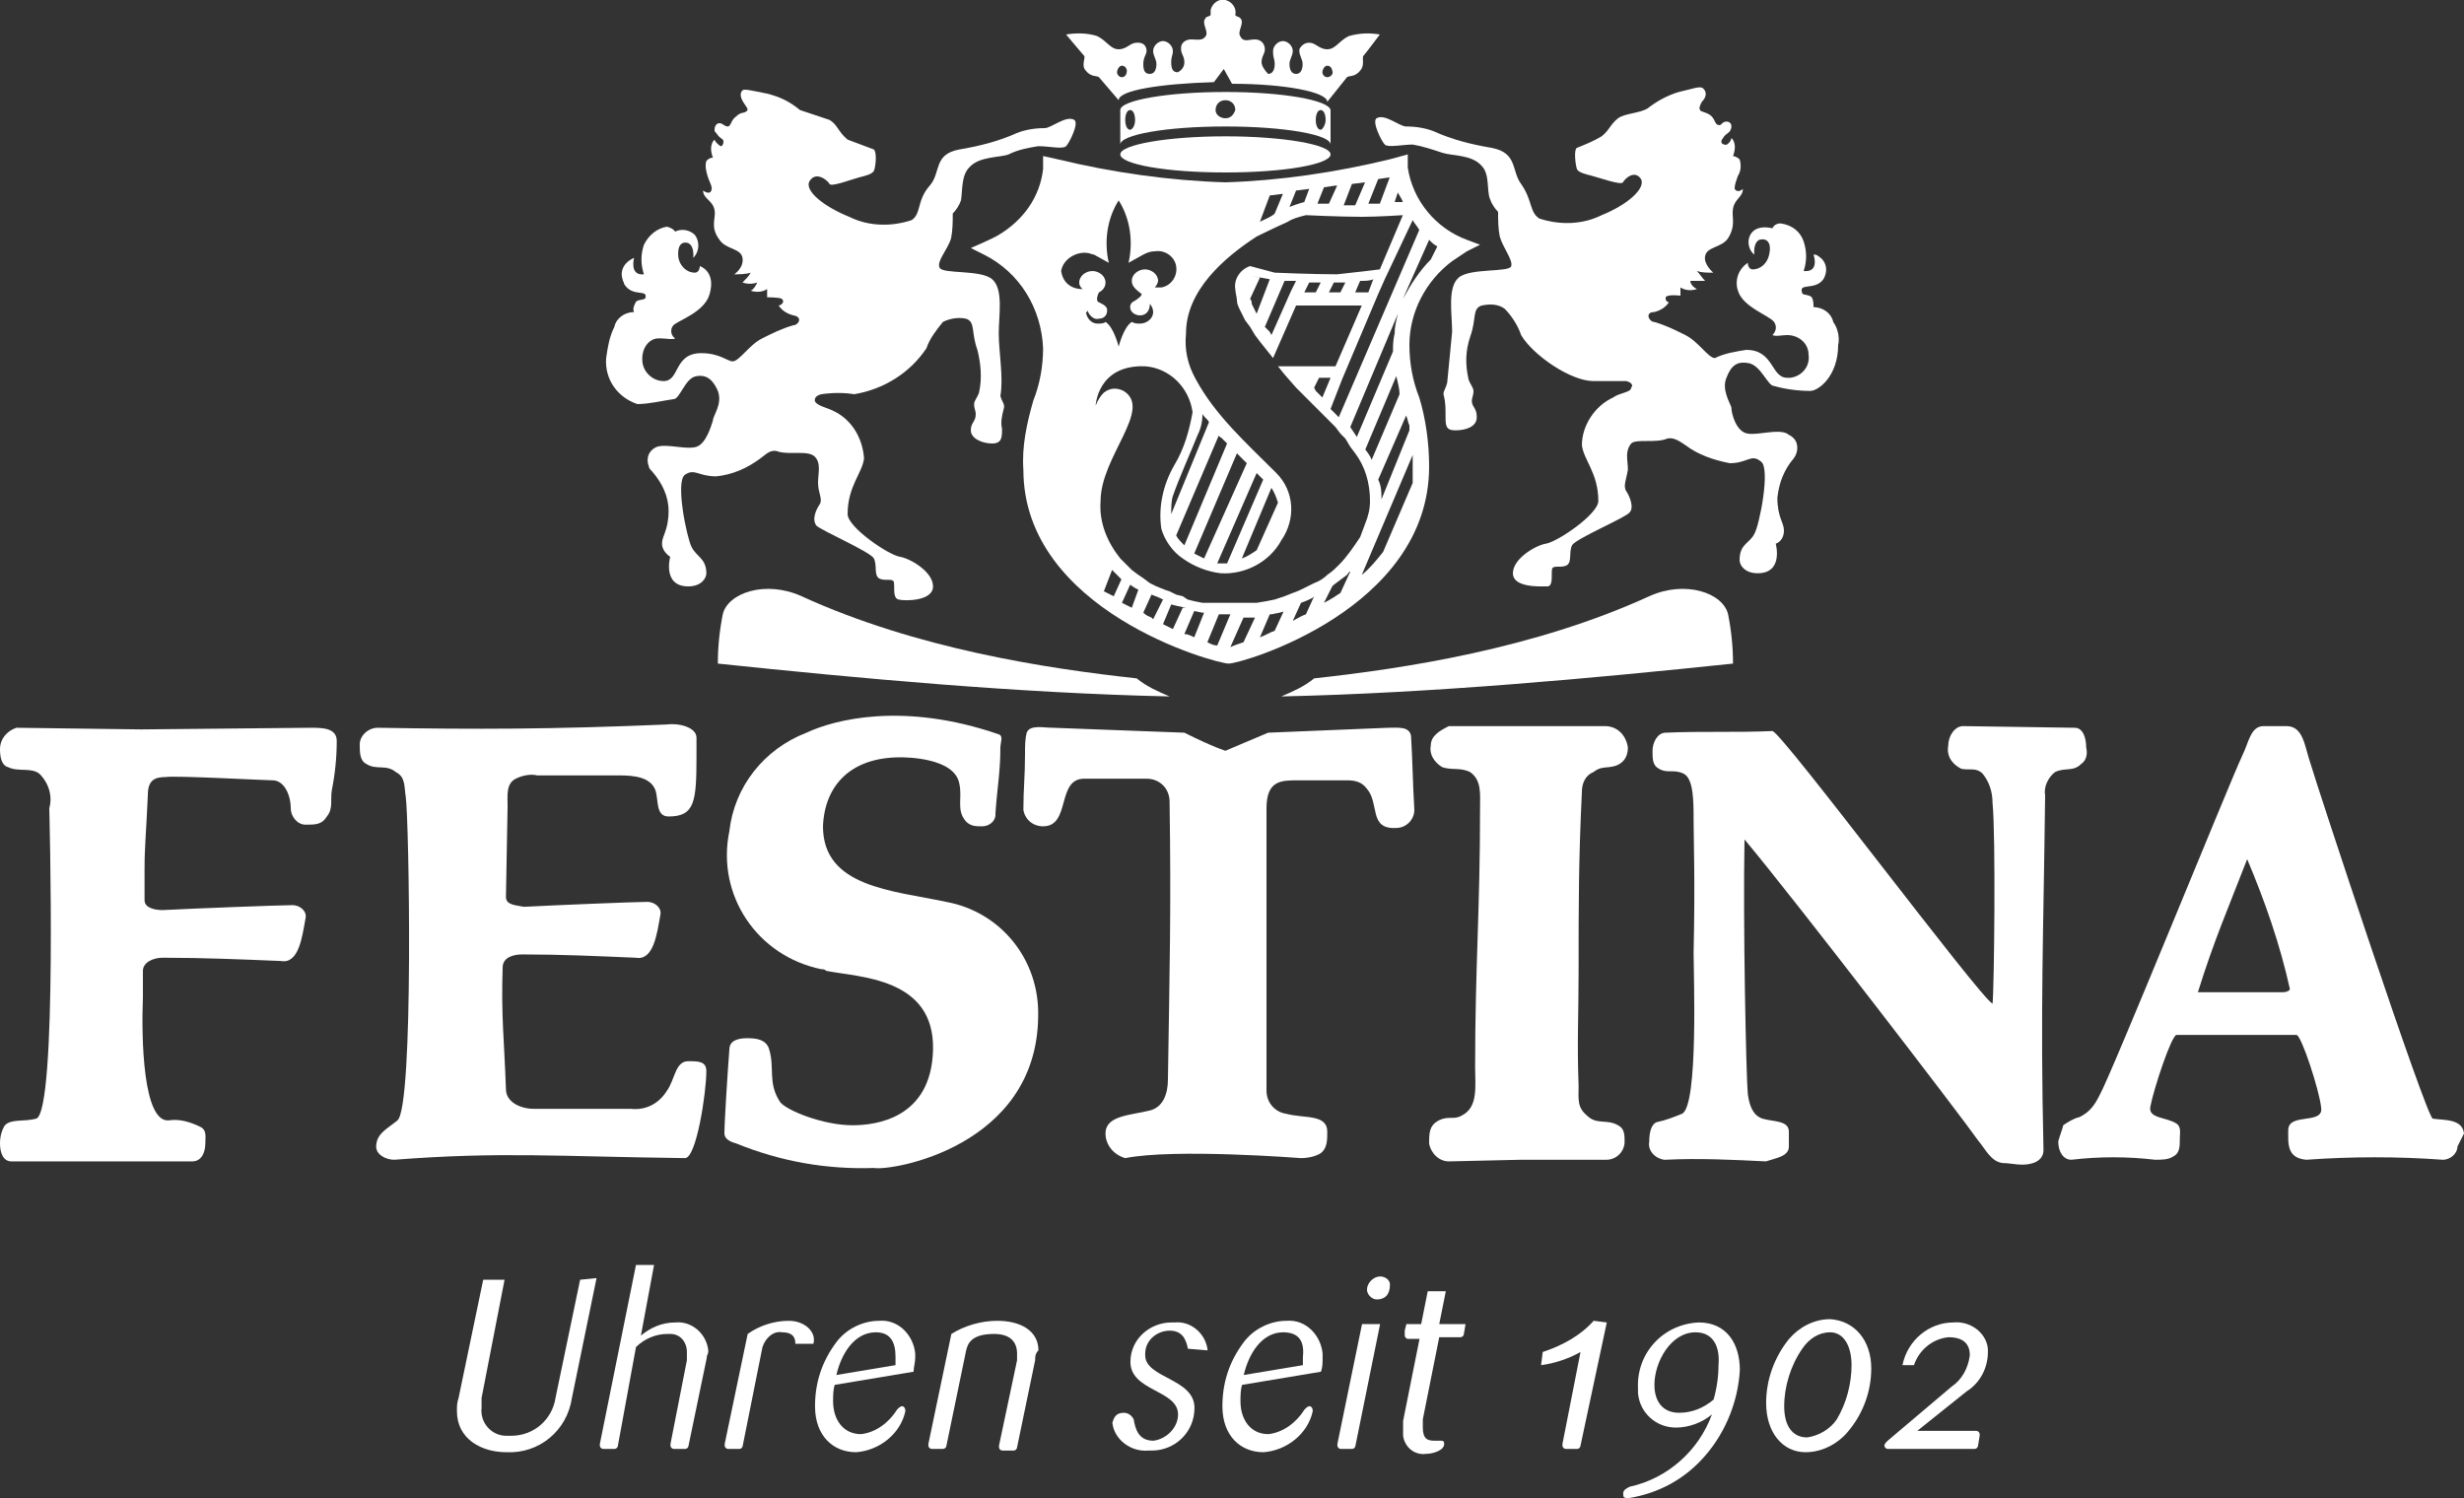
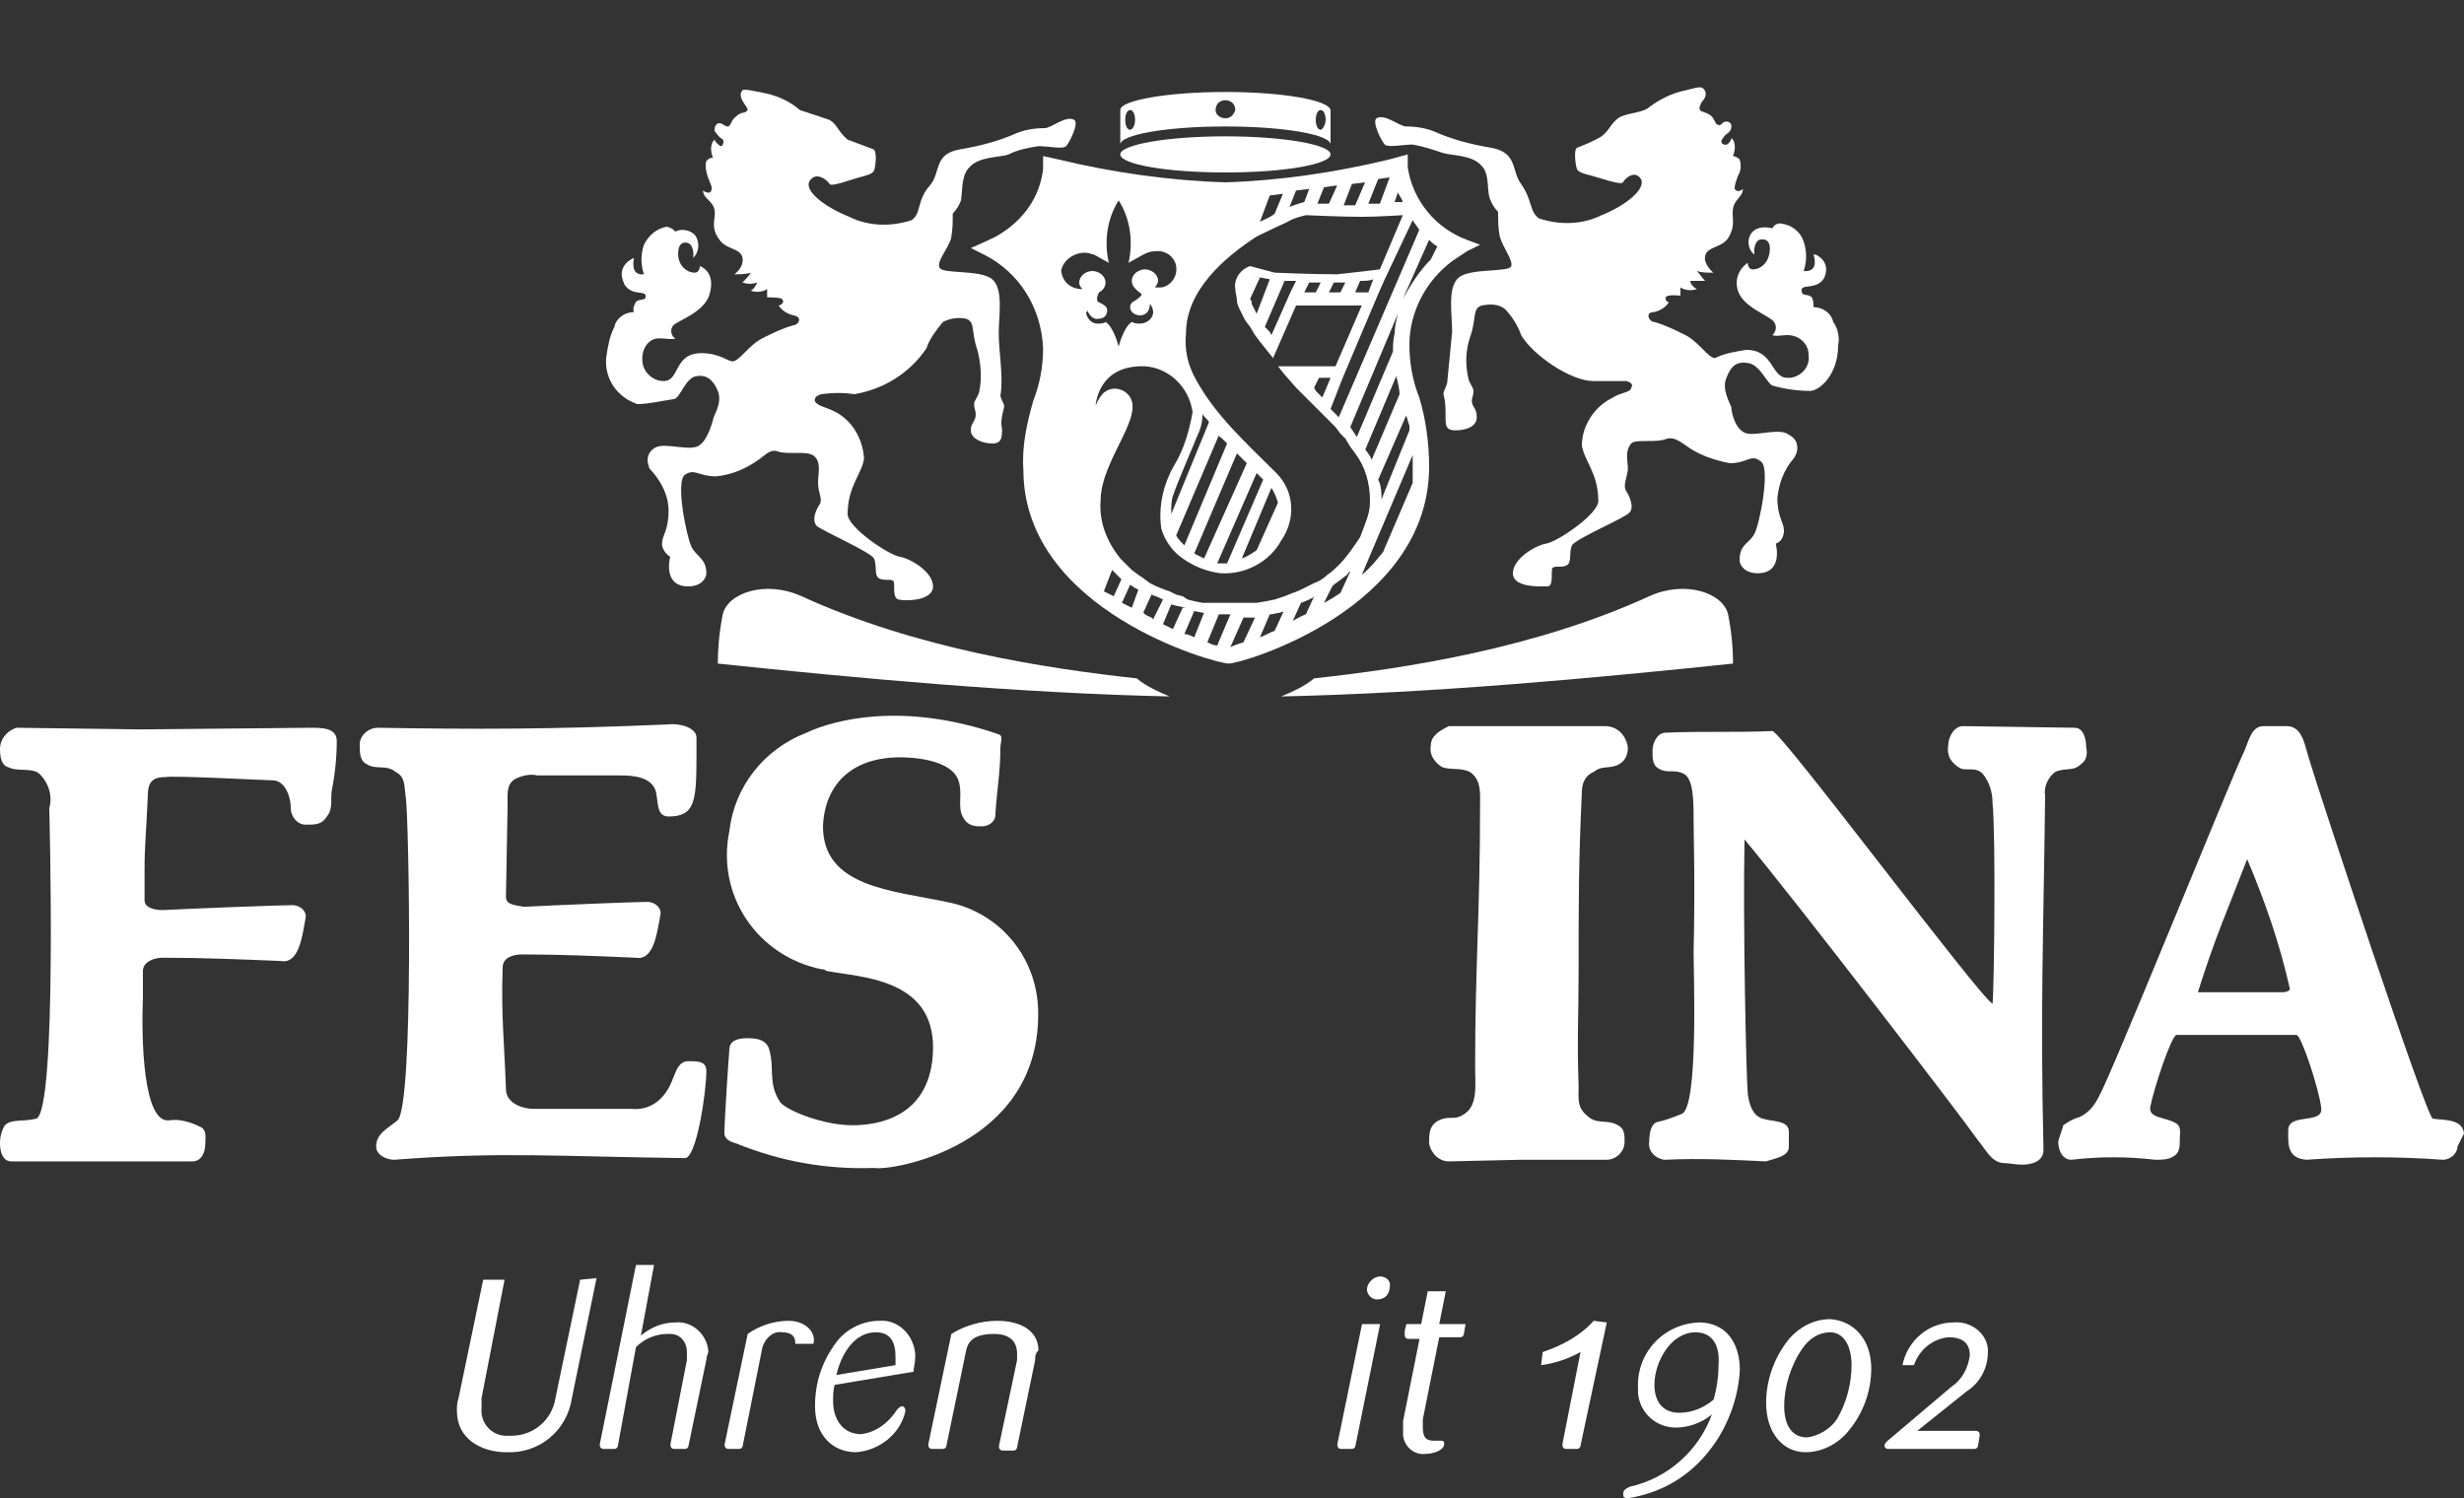
<svg xmlns="http://www.w3.org/2000/svg" version="1.1" id="Ebene_1" x="0px" y="0px" viewBox="0 0 150 91.2" style="enable-background:new 0 0 150 91.2;" xml:space="preserve">
  <rect x="0" y="0" width="150" height="91.2" fill="#333333" stroke="none" />
  <style type="text/css">
	.st0{fill:#FFFFFF;}
</style>
  <g id="Logo_4c_copia_2" transform="translate(-101.081 -116.167)">
    <g id="Gruppe_28" transform="translate(101.081 116.167)">
-       <path id="Pfad_17" class="st0" d="M80.8,4.7c-0.2,0-0.3-0.2-0.3-0.3S80.6,4,80.8,4c0.2,0,0.3,0.2,0.3,0.3c0,0,0,0,0,0    C81.2,4.5,81,4.7,80.8,4.7C80.8,4.7,80.8,4.7,80.8,4.7 M68.3,4.7c-0.2,0-0.3-0.2-0.3-0.3S68.1,4,68.3,4c0.2,0,0.3,0.2,0.3,0.3    c0,0,0,0,0,0C68.6,4.5,68.5,4.7,68.3,4.7 M83,3.4C83.1,3.3,84,2.1,84,2.1C83.4,2,82.8,2,82.1,2.2c-0.6,0.3-0.8,0.8-1.3,0.8    c-0.5,0-0.7-0.4-1.1-0.4c-0.3,0-0.5,0.2-0.6,0.4c0,0,0,0,0,0.1c0,0.3,0.2,0.5,0.2,0.8c0,0.3-0.1,0.6-0.4,0.6    c-0.3,0-0.4-0.3-0.4-0.6c0-0.3,0.2-0.5,0.2-0.8c0-0.3-0.3-0.6-0.6-0.6c-0.3,0-0.6,0.3-0.6,0.6c0,0,0,0,0,0.1    c0,0.3,0.1,0.4,0.1,0.7s-0.1,0.6-0.4,0.6C77,4.3,76.8,4,76.8,3.8C76.8,3.4,77,3.3,77,3s-0.2-0.6-0.6-0.6s-0.7,0.2-0.9-0.2    c-0.2-0.3,0.3-0.8,0-1.1c-0.1-0.1-0.3-0.1-0.3-0.2C75.3,0.5,75,0.1,74.6,0c-0.4-0.1-0.8,0.2-0.9,0.6c0,0.1,0,0.2,0,0.3    c0,0.1-0.3,0.1-0.3,0.2c-0.3,0.3,0.2,0.8,0,1.1c-0.2,0.3-0.5,0.2-0.9,0.2c-0.3,0-0.6,0.2-0.6,0.5c0,0,0,0,0,0.1    c0,0.3,0.2,0.4,0.2,0.8c0,0.3-0.2,0.5-0.4,0.6c-0.3,0-0.4-0.2-0.4-0.6s0.1-0.4,0.1-0.7c0-0.3-0.3-0.6-0.6-0.6    c-0.3,0-0.6,0.3-0.6,0.6c0,0.3,0.2,0.5,0.2,0.8c0,0.3-0.1,0.6-0.4,0.6c-0.3,0-0.4-0.2-0.4-0.6s0.2-0.6,0.2-0.8    c0-0.3-0.2-0.5-0.5-0.5c0,0-0.1,0-0.1,0c-0.4,0-0.6,0.4-1.1,0.4c-0.5,0-0.7-0.5-1.3-0.8C66.2,2,65.5,2,64.9,2.1c0,0,1,1.2,1.1,1.3    S65.8,4,66.1,4.3c0.3,0.4,0.7,0.3,0.8,0.4l1.2,1.4c0-0.6,2.5-1,5.8-1.1l0.6-0.8L75,5.1c3.2,0,5.8,0.5,5.8,1.1L82,4.7    c0.1-0.1,0.5,0,0.8-0.4C83.1,4,82.9,3.5,83,3.4" />
      <path id="Pfad_18" class="st0" d="M80.4,7.9c-0.2,0-0.3-0.3-0.3-0.6s0.1-0.6,0.3-0.6s0.3,0.3,0.3,0.6S80.5,7.9,80.4,7.9 M74.6,7.2    C74.3,7.2,74,7,74,6.7s0.2-0.6,0.6-0.6c0.3,0,0.6,0.2,0.6,0.6C75.1,7,74.9,7.2,74.6,7.2 M68.8,7.9c-0.2,0-0.3-0.3-0.3-0.6    s0.1-0.6,0.3-0.6c0.2,0,0.3,0.3,0.3,0.6C69.1,7.7,68.9,7.9,68.8,7.9 M74.6,5.6c-3.5,0-6.4,0.5-6.4,1.1v2.1c0-0.6,2.8-1.1,6.4-1.1    s6.4,0.5,6.4,1.1V6.7C80.9,6.1,78.1,5.6,74.6,5.6" />
      <path id="Pfad_19" class="st0" d="M74.6,8.3c-3.5,0-6.4,0.5-6.4,1.1s2.8,1.1,6.4,1.1s6.4-0.5,6.4-1.1S78.1,8.3,74.6,8.3" />
      <path id="Pfad_20" class="st0" d="M87.1,15.8c-0.7,0.7-1.2,1.5-1.7,2.4l1.6-3.6c0.2,0.2,0.3,0.3,0.5,0.4L87.1,15.8z M85.8,25.9    l0,0.3l-1.7,4.2l0,0c0-0.4,0-0.8-0.2-1.2l1.7-3.9C85.7,25.5,85.7,25.7,85.8,25.9 M86,29.4l-1.8,4.2c-0.4,0.5-0.8,1-1.3,1.4    l3.1-7.3C86,28.2,86,28.8,86,29.4 M80.8,24.5l-0.4-0.4l-0.3-0.3L80,23.6l0.3-0.6H81l-0.5,1.2L80.8,24.5z M77,19.9l1.2-2.8    c0.2,0,0.5,0,0.7,0h0l-0.3,0.6l-1.2,2.7l-0.1-0.2L77,19.9l-0.3-0.5L77,19.9z M76.5,19.1c-0.1-0.2-0.2-0.4-0.3-0.6    c0-0.1,0-0.2-0.1-0.3l0.6-1.3l-0.5-0.1l1.1,0.2L76.5,19.1L76.5,19.1 M80.4,17.2l-0.3,0.6h-0.7l0.3-0.6H80.4 M81.2,17.2h0.2    c0.2,0,0.3,0,0.5,0l0,0l-0.3,0.6h-0.7L81.2,17.2L81.2,17.2z M71.3,31.3c0-0.4,0-0.8,0.1-1.1c0.3-0.9,1.1-2.7,1.5-3.7    c0.2-0.4,0.3-0.8,0.3-1.3c0.1,0.2,0.3,0.3,0.4,0.5L71.3,31.3z M72.1,33.2L72.1,33.2c-0.2-0.2-0.4-0.4-0.5-0.6l2.6-6.1    c0,0.1,0.1,0.1,0.2,0.2c0.1,0.1,0.2,0.2,0.3,0.3L72.1,33.2z M77.4,29.7L77.4,29.7c0.2,0.3,0.3,0.6,0.4,0.9l0,0l0,0l-1.3,2.9    c-0.3,0.2-0.6,0.4-0.9,0.5L77.4,29.7L77.4,29.7 M75.3,27.6l0.8,0.8c0.1,0.1,0.2,0.2,0.3,0.3l0,0l0.5,0.5l-2.2,5.1h-0.3    c-0.1,0-0.2,0-0.3,0l2.4-5.5c-0.1-0.1-0.2-0.2-0.3-0.3l-0.3-0.3L73.3,34c0,0,0,0,0,0c0,0,0,0,0,0h0c-0.2-0.1-0.4-0.2-0.6-0.3    L75.3,27.6L75.3,27.6 M81.5,34.4c-0.2,0.2-0.4,0.4-0.7,0.6c-0.2,0.2-0.5,0.4-0.8,0.5l-0.6,0.3c-0.2,0.1-0.4,0.2-0.7,0.3l-0.5,0.2    l-0.6,0.2l-0.5,0.1l-0.6,0.1l-0.4,0l-0.6,0h-1.4l-0.5,0l-0.4,0l-0.5-0.1l-0.4-0.1L72,36.3l-0.4-0.1L71.2,36l-0.3-0.1l-0.5-0.2    L70,35.5l-0.4-0.3L69.3,35l-0.4-0.3l-0.3-0.3l-0.4-0.4c-0.8-1-1.3-2.2-1.2-3.5c0-2.7,3.2-5.6,1.4-6.7c-0.4-0.2-0.8-0.2-1.2,0.1    c-0.2,0.2-0.4,0.5-0.5,0.8c0,0,0.1-2.5,3-2.4c1.5,0.1,2.7,1.3,2.9,2.8c-0.2,1.1-0.5,2.2-1.1,3.2c-0.7,1.2-1,2.6-0.8,3.9    c0.2,0.7,0.7,1.4,1.3,1.8c0.7,0.5,1.5,0.8,2.3,0.9c1.5,0.1,3-0.7,3.7-2c0.9-1.3,0.8-3-0.3-4.1c-1.9-1.9-3.7-3.5-4.9-5.7    c-0.5-0.9-0.7-1.8-0.6-2.8c0-2.6,2.3-4.6,4.3-5.9c0,0,0.8-0.4,1.9-0.9c0.3-0.2,0.7-0.3,1.1-0.4c0,0,2.1,0.1,3.4,0.1    c1,0,2.5-0.1,2.5-0.1L84,16.4c0,0-1.6,0.2-2.6,0.3c-1.5,0-3.8-0.1-3.8-0.1l-1.5-0.4c-0.6,0.2-1,0.8-0.9,1.4c0,0.2,0.1,0.5,0.1,0.7    c0,0.2,0.1,0.4,0.2,0.6l0.3,0.6l0.3,0.4l0.3,0.5l0.3,0.4l0.8,1l1.4-3.2h4l-1.6,3.7h-3.5l0.4,0.5l0.7,0.8l0.3,0.3l0.4,0.4l0.3,0.3    l0.4,0.4l0.3,0.3l0.4,0.4l0.3,0.3l0.3,0.4l0.3,0.3l0.3,0.5l0.3,0.4c0.6,0.8,0.9,1.8,0.9,2.9c0,0.5-0.1,0.9-0.3,1.4    c-0.1,0.3-0.2,0.5-0.3,0.8C82.4,33.3,82,33.9,81.5,34.4 M81.6,36.1c-0.3,0.2-0.6,0.4-1,0.6l0.5-1c0,0,0.1-0.1,0.1-0.1L82,35    c0.1-0.1,0.1-0.2,0.2-0.2L81.6,36.1z M79.5,37.4c-0.3,0.1-0.6,0.3-0.8,0.4l0.5-1.1c0.3-0.1,0.5-0.2,0.7-0.3l0.1-0.1L79.5,37.4z     M78.2,37.1l-0.6,1.3c-0.3,0.1-0.6,0.3-0.9,0.4l0.6-1.4h0.1l0.5-0.1l0.7-0.2L78.2,37.1z M75.7,39.1c-0.3,0.1-0.6,0.2-0.8,0.3    l0.8-1.8l0.6,0h0.1L75.7,39.1z M74.1,39.3c-0.2,0-0.4-0.1-0.6-0.2l0.7-1.7h0.7L74.1,39.3z M72.7,38.8c-0.2-0.1-0.4-0.2-0.6-0.2    l0.6-1.4l0.5,0.1h0.1L72.7,38.8z M71.4,38.3L70.8,38l0.5-1.2l-0.5-0.2l0.5,0.2l0.4,0.1l0.5,0.1L72,37L71.4,38.3z M70.2,37.7    l-0.1-0.1c-0.2-0.1-0.3-0.1-0.5-0.3l0.5-1.1l0.5,0.2l0.2,0.1L70.2,37.7z M68.9,37l-0.6-0.3l0.5-1.1l0.3,0.2l0.2,0.1L68.9,37z     M68.3,35.2l-0.5,1.1L67.2,36l0.5-1.3l-0.1-0.1l0.4,0.4l0.3,0.3L68.3,35.2z M66.2,18.9c0.1,0.3,0.4,0.6,0.7,0.5    c0.3,0,0.5-0.2,0.5-0.5c0-0.2-0.1-0.3-0.5-0.5c-0.1,0-0.2-0.2,0-0.6c0.2-0.1,0.4-0.3,0.4-0.6c0-0.4-0.4-0.7-0.8-0.7    c-0.4,0-0.8,0.3-0.8,0.7c0,0.2,0.1,0.3,0.2,0.4c-0.7,0-1.2-0.4-1.3-1.1c0.1-0.7,0.9-1.2,1.6-1.1c0.1,0,0.3,0.1,0.4,0.1l0.9,0.5    c-0.3-1.3-0.1-2.7,0.6-3.8c0.7,1.1,0.9,2.5,0.6,3.8l0.9-0.5c0.2-0.1,0.4-0.2,0.7-0.2c0.6-0.1,1.2,0.3,1.3,0.9    c0.1,0.6-0.3,1.2-0.9,1.3c-0.1,0-0.2,0-0.4,0c0.1-0.1,0.2-0.3,0.2-0.4c0-0.4-0.4-0.7-0.8-0.7c-0.4,0-0.8,0.3-0.8,0.7c0,0,0,0,0,0    c0,0.3,0.2,0.5,0.6,0.8c0,0.1-0.1,0.2-0.4,0.4c-0.2,0.1-0.3,0.2-0.3,0.4c0,0.3,0.3,0.5,0.6,0.5c0,0,0,0,0,0c0.3,0,0.6-0.2,0.6-0.7    c0.1,0.1,0.2,0.3,0.2,0.5c0,0.4-0.4,0.7-0.8,0.7c-0.2,0-0.3,0-0.5-0.1c-0.5,0.3-0.8,1.5-0.8,1.5s-0.3-1.2-0.8-1.5    c-0.1,0.1-0.3,0.1-0.5,0.1c-0.4,0-0.7-0.4-0.7-0.8C66.1,19.1,66.2,19,66.2,18.9 M76.7,13.5l0.6-1.6l0.8-0.1L77.6,13    C77.4,13.2,77.1,13.3,76.7,13.5L76.7,13.5 M78.9,11.6l0.8-0.1l-0.3,0.8l0,0c0,0-0.4,0.1-0.9,0.3l0,0L78.9,11.6z M80.6,11.4    l0.7-0.1h0.1l-0.5,1.1l0,0l-0.7,0l0,0L80.6,11.4z M82.3,11.2l0.8-0.1l-0.6,1.4h-0.7L82.3,11.2z M83.9,10.9l0.7-0.1L84,12.4l0,0    l-0.7,0h0L83.9,10.9z M85.1,11.7c0,0.1,0.2,0.3,0.3,0.6h-0.5L85.1,11.7z M82.8,17.1c0.3,0,0.6,0,0.8-0.1l-0.3,0.8h-0.8L82.8,17.1    L82.8,17.1 M84.8,21.4l-2.2,5.2l-0.2-0.3L82.2,26l2.9-6.9c-0.1,0.4-0.2,0.8-0.2,1.2C84.8,20.7,84.8,21.1,84.8,21.4 M83.5,28    c-0.1-0.3-0.3-0.5-0.5-0.8c0,0,0,0.1,0.1,0.2l1.9-4.5c0.1,0.4,0.2,0.8,0.2,1.1L83.5,28L83.5,28z M86,13.4L86,13.4    c0.1,0.2,0.3,0.4,0.4,0.6l-4.9,11.4l0.2,0.2l-0.3-0.3l-0.4-0.4l0,0l0.7-1.8l0,0l2.2-5.2l0.4-0.9l0,0L86,13.4z M89.3,14.6    c-1.9-0.7-3.3-2.4-3.6-4.4l0-0.8l-1.1,0.3c-3.3,0.8-6.7,1.3-10,1.4c-3.4-0.1-6.9-0.6-10.2-1.4l-0.9-0.2l0,0.8    c-0.2,1.7-1.2,3.1-2.7,4c-0.3,0.2-1.7,0.8-1.7,0.8l0.8,0.4c2.2,1.1,3.5,3.3,3.6,5.7c0,1.1-0.2,2.2-0.6,3.2    c-0.4,1.4-0.7,2.8-0.6,4.2c0,8.6,11.7,11.8,12.5,11.8S87,37.1,87,28.4c0-1.4-0.2-2.9-0.6-4.2c-0.4-1-0.6-2.1-0.6-3.2    c0-2,1-3.9,2.6-5.1c0.3-0.2,0.6-0.4,0.9-0.6l0.8-0.4L89.3,14.6z" />
      <path id="Pfad_21" class="st0" d="M111.6,19.6c-0.1-0.5-0.6-0.9-1.2-0.9c0-0.2,0-0.4-0.1-0.6c-0.2-0.2-0.6-0.1-0.6-0.3    c-0.2-0.6,0.8-0.1,1.3-0.8c0.3-0.5,0.2-1.1-0.3-1.4c-0.1-0.1-0.2-0.1-0.3-0.1c0,0,0.4,1.1-0.6,1c0.2-0.6,0.2-1.2,0-1.8    c-0.2-0.6-0.7-1-1.4-1.1c-0.4,0-0.5,0.3-0.5,0.3c-0.4-0.1-0.9-0.1-1.2,0.2c-0.4,0.4-0.3,1.1,0.1,1.4c0,0-0.1-0.7,0.3-0.9    c0.3-0.1,0.8,0,0.6,0.9c-0.1,0.5-0.5,0.9-1,0.9c-0.2,0-0.3-0.2-0.3-0.4c-0.6,0.4-0.8,1.1-0.6,1.7c0.3,1,1.9,1.5,2.2,1.9    c0.2,0.3,0.1,0.6-0.1,0.8c0.2,0.1,0.6,0,0.9,0c0.7,0,1.3,0.5,1.3,1.2c0.1,0.7-0.4,1.3-1.1,1.4c-0.1,0-0.1,0-0.2,0    c-1,0-0.8-1.7-2.5-1.7c-0.6,0.1-1.3,0.2-1.9,0.5c-0.4,0-1-1-1.8-1.4c-0.6-0.3-1.2-0.6-1.9-0.8c-0.3,0-0.6-0.6,0-0.6    c0.4-0.1,0.7-0.3,0.9-0.6c-0.1,0-0.2-0.1-0.2-0.2c0,0,0-0.1,0-0.1c0.1-0.2,0.9-0.1,0.9-0.1c0-0.2,0-0.3,0-0.5    c0.3,0.2,0.7,0.2,1,0.1c-0.2-0.1-0.4-0.3-0.4-0.5c0.3,0,0.6,0,0.9,0c-0.2-0.2-0.3-0.4-0.5-0.6c0.3,0.1,0.6,0.1,1,0.1    c0,0-0.6-0.5-0.5-1c0.1-0.6,1-0.5,1.4-1.1c0.5-0.8,0.2-1.3,0.3-1.8c0.1-0.6,0.6-0.7,0.6-1.2c0,0-0.3,0.3-0.5,0    c0-0.3,0.1-0.5,0.2-0.8c0.2-0.3,0.2-0.7,0.1-1c-0.1-0.1-0.3-0.2-0.4-0.2c0.3-0.8-0.1-1.1-0.1-1.1c0,0.2-0.3,0.5-0.4,0.4    c-0.2,0-0.3-0.2-0.1-0.4c0.1-0.2,0.2-0.2,0.4-0.4c0.2-0.3,0.1-0.6-0.2-0.6c-0.3,0-0.3,0.3-0.5,0.2c-0.2,0-0.2-0.4-0.5-0.6    c-0.3-0.2-0.6-0.2-0.6-0.3c-0.1-0.1,0-0.3,0.1-0.5c0.3-0.3,0.3-0.6,0.1-0.8s-0.6,0-1.5,0.2c-0.7,0.2-1.4,0.6-1.9,1    c-0.5,0.3-1.4,0.3-1.8,0.6c-0.5,0.4-0.5,0.7-1,1.1C97,8.6,96.5,8.8,96,9c-0.2,0.1-0.1,1,0,1.3c0.1,0.2,0.5,0.3,0.9,0.4    s1.8,0.6,1.9,0.4s0.7-0.8,1.1-0.2c0.3,0.6-0.9,1.6-2.4,2.2c-1.2,0.6-2.6,0.6-3.8,0.2c-0.6-0.4-0.4-1.1-1.1-2.1    c-0.6-0.8-0.2-1.9-1.8-2.2c-1.2-0.2-2.4-0.5-3.5-1c-0.5-0.2-1.1-0.3-1.7-0.3c-0.4,0-1.3-0.8-1.8-0.5c-0.3,0.2,0.3,1.4,0.5,1.6    s1.1,0,1.7,0c0.6,0.1,1.2,0.3,1.8,0.5c0.6,0.2,1.8,0.1,2.4,0.8c0.5,0.5,0.3,1.5,0.5,2c0.1,0.3,0.3,0.6,0.5,0.8c0,0.5,0,1,0.1,1.5    c0.2,0.7,0.8,1.4,0.7,1.8s-2.5,0.1-3.2,0.7c-0.7,0.6-0.4,2.2-0.4,3.3c-0.1,1-0.2,2.1-0.3,3.1c-0.1,0.4-0.3,0.6-0.2,0.8    c0.1,0.4,0.1,0.8,0.1,1.2c0,0.6,0,0.9,0.6,0.9s1.3-0.2,1.3-0.8s-0.3-0.6-0.3-1c0-0.2,0.1-0.3,0.1-0.6c0-0.2-0.2-0.4-0.3-0.7    c-0.2-0.9-0.2-1.7,0.1-2.6c0.4-1.1,0.1-1.7,0.7-1.9c0.5-0.1,1-0.1,1.4,0.2c0.4,0.4,0.8,1,1,1.6c0.7,1.2,3,2.8,4.4,2.8    c0.7,0,1.4,0,2,0c0.4,0.1,0.4,0.3,0.3,0.4c0,0.3-0.7,0.3-1.1,0.6c-1.1,0.5-1.9,1.7-1.9,2.9c0.1,0.9,1,1.7,1,3.4    c0,0.8-2.5,2.5-3.2,2.6c-0.6,0.1-2,0.9-2,1.8s1.7,0.8,2.1,0.8s0.2-0.9,0.3-1.1s0.6,0,0.9-0.2c0.3-0.2,0.1-0.8,0.3-1.2    c0.2-0.4,3.3-1.7,3.5-2c0.3-0.3,0-1-0.2-1.3c-0.2-0.3,0-0.7,0.1-1.3c0-0.6-0.2-1.1,0.2-1.6c0.3-0.3,1.5,0,2.2-0.3    c0.4-0.1,0.8,0.2,1.1,0.4c0.8,0.6,1.7,0.9,2.7,1.1c1.1,0,1.3-0.6,1.9-0.1c0.6,0.4-0.1,3.9-0.4,4.4c-0.3,0.6-0.9,0.6-0.9,1.6    c0,0.3,0.3,0.8,1.1,0.8c1.6,0,1.1-1.8,1.1-1.8c0.3-0.1,0.5-0.4,0.5-0.8c0-0.5-0.4-0.8-0.4-2c0.1-0.9,0.4-1.7,1-2.4    c0.3-0.4,0.3-1-0.1-1.3c-0.1-0.1-0.2-0.1-0.3-0.2c-0.6-0.3-1.7,0.1-2.4,0s-1-1.2-1-1.6c-0.1-0.3-0.6-1.1-0.3-1.8    c0.3-0.8,0.7-1,1.3-0.9c0.8,0.1,1.2,1.4,1.6,1.4c0.7,0.2,1.5,0.3,2.2,0.3c0.5,0,1.7-0.9,1.7-2.8C112,20.6,111.9,20,111.6,19.6" />
      <path id="Pfad_22" class="st0" d="M60.8,20.3c0-1.1,0.3-2.7-0.4-3.3s-3-0.3-3.2-0.7s0.5-1.1,0.7-1.8c0.1-0.5,0.1-1,0.1-1.5    c0.2-0.2,0.4-0.5,0.5-0.8c0.1-0.5,0-1.5,0.5-2c0.6-0.7,1.9-0.6,2.4-0.8c0.6-0.3,1.2-0.4,1.8-0.5c0.7,0,1.5,0.2,1.7,0    s0.8-1.4,0.5-1.6c-0.5-0.3-1.4,0.5-1.8,0.5c-0.6,0-1.2,0.1-1.7,0.3c-1.1,0.5-2.3,0.8-3.5,1c-1.6,0.3-1.1,1.4-1.8,2.2    c-0.8,0.9-0.5,1.7-1.1,2.1c-1.2,0.4-2.6,0.4-3.8-0.2c-1.5-0.6-2.8-1.6-2.4-2.2s1.1,0,1.2,0.2s1.4-0.3,1.8-0.4s0.8-0.2,0.9-0.4    s0.2-1.1,0-1.3c-0.5-0.2-1.1-0.4-1.6-0.6C51,8,51,7.6,50.5,7.3c-0.6-0.2-1.2-0.4-1.8-0.6c-0.6-0.5-1.2-0.8-2-1    c-1-0.2-1.4-0.3-1.5-0.2c-0.2,0.2-0.1,0.5,0.1,0.8c0.2,0.3,0.3,0.4,0.1,0.5c-0.1,0.1-0.3,0-0.6,0.3c-0.3,0.2-0.3,0.6-0.5,0.6    c-0.2,0-0.3-0.2-0.5-0.2c-0.2,0-0.3,0.2-0.3,0.4c0,0.1,0,0.1,0.1,0.2c0.2,0.3,0.3,0.3,0.4,0.4s0,0.4-0.1,0.4s-0.4-0.3-0.4-0.4    c0,0-0.4,0.3-0.1,1.1c-0.2,0-0.3,0.1-0.4,0.2c-0.1,0.3,0,0.7,0.1,1c0.1,0.3,0.3,0.6,0.2,0.8c-0.1,0.3-0.5,0-0.5,0    c0,0.5,0.6,0.6,0.7,1.2c0.1,0.5-0.3,1,0.3,1.8c0.4,0.6,1.3,0.5,1.4,1.1c0.1,0.6-0.5,1-0.5,1c0.3,0,0.7,0,1-0.1    c-0.1,0.2-0.3,0.4-0.5,0.6c0.3,0.1,0.6,0.1,0.9,0c-0.1,0.2-0.2,0.4-0.4,0.5c0.3,0.1,0.7,0.1,1-0.1c0,0.2,0,0.3,0,0.5    c0,0,0.8,0,0.9,0.1c0.1,0.1,0.1,0.2,0,0.3c0,0-0.1,0.1-0.2,0.1c0.2,0.3,0.5,0.5,0.9,0.6c0.6,0.1,0.3,0.6,0,0.6    c-0.7,0.2-1.3,0.5-1.9,0.8C45.6,21,45,22,44.6,22c-0.3,0-0.8-0.5-1.9-0.5c-1.7,0-1.3,1.7-2.3,1.7c-0.7,0-1.3-0.6-1.3-1.3    c0,0,0-0.1,0-0.1c0-0.6,0.4-1.2,1-1.2c0,0,0.1,0,0.1,0c0.3,0,0.8,0.1,0.9,0c-0.3-0.2-0.3-0.6-0.1-0.8c0.3-0.3,1.9-0.8,2.2-1.9    c0.4-1.4-0.6-1.7-0.6-1.7c0,0.2-0.1,0.4-0.3,0.4c-0.5,0-0.9-0.4-1-0.9c-0.1-0.9,0.3-1,0.6-0.9c0.4,0.2,0.3,0.9,0.3,0.9    c0.4-0.4,0.4-1,0.1-1.4c-0.3-0.3-0.8-0.4-1.2-0.2c0,0-0.1-0.2-0.5-0.3c-0.6,0.1-1.1,0.5-1.4,1.1c-0.2,0.6-0.2,1.2,0,1.8    c-0.9,0.1-0.6-1-0.6-1c-0.5,0.2-0.9,0.7-0.7,1.3c0,0.1,0.1,0.2,0.1,0.3c0.5,0.8,1.4,0.3,1.3,0.8c0,0.2-0.5,0.1-0.6,0.3    c-0.1,0.2-0.2,0.4-0.1,0.6c-0.6,0-1.1,0.4-1.2,0.9c-0.3,0.6-0.4,1.2-0.5,1.9c-0.1,1.3,0.7,2.4,1.9,2.8c0.7,0,1.5-0.2,2.2-0.3    c0.4,0,0.7-1.3,1.4-1.4c0.6-0.1,1,0.2,1.3,0.9c0.3,0.8-0.3,1.5-0.3,1.8c-0.1,0.3-0.4,1.4-1,1.6s-1.8-0.2-2.4,0    c-0.5,0.2-0.7,0.7-0.5,1.2c0,0.1,0.1,0.2,0.2,0.3c0.6,0.7,1,1.5,1,2.4c0,1.2-0.4,1.5-0.4,2c0,0.3,0.2,0.6,0.5,0.8    c0,0-0.5,1.8,1.1,1.8c0.8,0,1.1-0.5,1.1-0.8c0-0.9-0.6-1-0.9-1.6c-0.3-0.6-1-4-0.4-4.4s0.8,0.1,1.9,0.1c1-0.1,1.9-0.5,2.7-1.1    c0.3-0.2,0.6-0.6,1.1-0.4c0.7,0.2,1.8-0.1,2.2,0.3s0.2,1,0.2,1.6c0,0.6,0.3,1,0.1,1.3c-0.2,0.3-0.5,0.9-0.2,1.3    c0.3,0.3,3.3,1.6,3.5,2c0.2,0.4,0,1,0.3,1.2c0.3,0.2,0.8,0,0.9,0.2s-0.1,1,0.3,1.1s2.1,0.1,2.1-0.8s-1.4-1.7-2-1.8    c-0.7-0.1-3.2-1.8-3.2-2.6c0-1.7,0.9-2.5,1-3.4c-0.1-1.3-0.8-2.4-1.9-2.9c-0.4-0.2-1-0.3-1.1-0.6c0-0.1,0-0.3,0.4-0.4    c0.7-0.1,1.4-0.1,2,0c1.8-0.3,3.4-1.3,4.4-2.8c0.2-0.6,0.6-1.1,1-1.6c0.4-0.2,0.9-0.3,1.4-0.2c0.6,0.2,0.3,0.8,0.7,1.9    c0.2,0.8,0.3,1.7,0.1,2.6c-0.1,0.3-0.3,0.5-0.3,0.7c0,0.3,0.1,0.4,0.1,0.6c0,0.5-0.3,0.5-0.3,1s0.7,0.8,1.3,0.8s0.6-0.4,0.6-0.9    c-0.1-0.4,0-0.8,0.1-1.2c0.1-0.3-0.1-0.4-0.2-0.8C61.1,23,60.8,21.4,60.8,20.3" />
      <path id="Pfad_23" class="st0" d="M78,42.4c0.7-0.3,1.4-0.6,2-1.1c5.5-0.6,13.4-1.8,20.4-5c2.2-1,4.5-0.2,4.8,1.1    c0.2,1,0.3,2,0.3,3C96.9,41.3,87.2,42.2,78,42.4" />
      <path id="Pfad_24" class="st0" d="M71.2,42.4c-0.7-0.3-1.4-0.6-2-1.1c-5.5-0.6-13.4-1.8-20.4-5c-2.2-1-4.5-0.2-4.8,1.1    c-0.2,1-0.3,2-0.3,3C52.3,41.3,62,42.2,71.2,42.4" />
      <g id="Gruppe_27" transform="translate(0 43.607)">
        <path id="Pfad_25" class="st0" d="M41.9,21c-0.8,0-0.8,1.1-1.3,1.8c-0.5,0.8-1.3,1.2-2.2,1.1h-5.9c-0.8,0-1.7-0.4-1.7-1.2     c-0.1-2.9-0.3-4.5-0.2-7.4c0-0.6,0.6-0.8,1.2-0.8c2.4,0,4.5,0.1,6.9,0.2c1.1,0.2,1.3-1.5,1.5-2.6c0.1-0.4-0.3-0.8-0.8-0.8     c-0.7,0-5.6,0.2-7.5,0.3c-0.5-0.1-1.1-0.1-1.1-0.6l0.1-5.5c0-0.7-0.1-1.4,0.5-1.7c0.4-0.2,0.9-0.3,1.3-0.2h5     c0.9,0,1.9,0.1,2.2,0.9c0.2,0.6,0,1.6,0.8,1.6c1.6,0,1.7-0.9,1.7-3.7V1.3c0-0.6-1-0.9-1.8-0.8C33.5,0.8,29,0.8,23,0.7     c-0.6,0-1.1,0.5-1.1,1c0,0,0,0,0,0c0,0.5,0,1,0.4,1.2c0.6,0.4,1.2,0,1.8,0.5c0.6,0.3,0.5,0.9,0.6,1.5c0.2,1.3,0.5,18.8-0.5,19.7     c-0.6,0.5-1.3,0.8-1.3,1.6c0,0.5,0.6,0.8,1.1,0.8c6.5-0.5,9.8-0.2,17.7-0.1c0.7,0,1.3-4,1.3-5.3C43,21,42.5,21,41.9,21z" />
        <path id="Pfad_26" class="st0" d="M18.9,0.7L8.6,0.8L1,0.7C0.4,0.9,0,1.4,0,2c0,0.5,0.1,1,0.5,1.1c0.6,0.3,1.4,0,1.9,0.4     C3,4.1,3.2,4.9,3,5.6c0,0,0.5,18.5-0.8,18.9c-0.8,0.2-1.5,0-1.9,0.4C0.1,25.2,0,25.6,0,26c0,0.6,0.2,1.1,0.7,1.1l11,0     c0.6,0,0.8-0.6,0.8-1.1c0-0.4,0.1-0.8-0.3-1c-0.6-0.3-1.3-0.5-1.9-0.4c-1.6,0.2-1.7-5-1.6-7.5c0-0.5,0-1,0-1.6     c0-0.5,0.6-0.8,1.2-0.8c2.4,0,4.8,0.1,7.2,0.2c1.1,0.2,1.3-1.5,1.5-2.6c0.1-0.4-0.3-0.8-0.8-0.8c-0.7,0-6,0.2-7.9,0.3     c-0.4,0-1.1-0.1-1.1-0.6V9.3l0,0c0-1.4,0.1-2.2,0.2-4.5c0-0.9,0.4-1.1,1.1-1.1c0.5-0.1,6.1,0.2,6.5,0.2c0.7,0,1.1,0.9,1.1,1.7     c0,0.5,0.4,1,0.9,1c0.6,0,1,0,1.3-0.5c0.4-0.5,0.2-1,0.3-1.6c0.2-1,0.3-2,0.3-3C20.5,0.7,19.6,0.7,18.9,0.7z" />
        <path id="Pfad_27" class="st0" d="M57.6,11.3c-3.3-0.7-7.5-0.9-7.5-4.6c0.1-2.5,1.7-4.2,4.7-4.2c0.3,0,3.3,0,3.6,1.6     c0.2,0.9-0.2,1.6,0.4,2.3c0.3,0.3,0.6,0.3,1,0.3c0.4,0,0.8-0.3,0.8-0.7c0,0,0,0,0-0.1c0.1-1.5,0.3-2.5,0.3-4     c0-0.3,0.2-0.7-0.1-0.8c-5.8-2-10-0.9-11.7-0.1c-2.6,1-4.4,3.3-4.7,6c-0.8,3.9,1.7,7.6,5.6,8.4c0.1,0,0.2,0,0.3,0.1     c2,0.4,6.6,0.4,6.5,4.8c-0.1,4.2-3.5,4.6-4.9,4.6c-1.8,0-4-0.9-4.4-1.4c-0.8-1.2-0.3-2.1-0.7-3.3c-0.2-0.5-0.7-0.6-1.3-0.6     c-0.5,0-1.1,0.1-1.1,0.7c-0.1,1.3-0.3,4.4-0.3,5.1c0,0.3,0.3,0.5,0.7,0.6c2.7,1.1,5.5,1.6,8.4,1.5c1.1,0.2,9.9-1.3,10-9.2     C63.3,14.8,60.9,11.9,57.6,11.3z" />
        <path id="Pfad_28" class="st0" d="M96.3,4.6c0-0.5,0.2-1,0.7-1.2C97.5,3,97.8,3.2,98.4,3c0.5-0.2,0.7-0.6,0.7-1.1     c-0.1-0.7-0.6-1.3-1.4-1.3h-9.5c-0.6,0.3-1.1,0.6-1.1,1.2c-0.1,0.5,0.2,1,0.7,1.3c0.6,0.2,1.1,0,1.7,0.3c0.7,0.5,0.6,1.3,0.6,2.2     c0,6.3-0.3,9.6-0.3,15.8c0,1.1,0.2,2.4-0.8,2.9c-0.5,0.3-0.8,0-1.4,0.3S87,25.4,87,26c0.1,0.6,0.6,1.1,1.2,1.1l4.4-0.1l5.2,0     c0.6,0,1.1-0.5,1.1-1.1c0-0.4,0-0.8-0.4-1c-0.7-0.4-1.3,0-1.9-0.6c-0.6-0.5-0.5-1-0.5-1.8c-0.1-2.7,0-4.3,0-6.9     C96.1,11.3,96.1,8.8,96.3,4.6z" />
        <path id="Pfad_29" class="st0" d="M150,25.4c-0.1-0.9-1.2-0.8-1.9-0.9c-0.4-0.1-7-20.1-7.5-21.8c-0.3-0.9-0.4-2.1-1.4-2.1h-1.4     c-0.8,0-0.9,1-1.3,1.8c-0.8,1.7-8,19.5-8.7,20.7c-0.3,0.6-0.6,1-1.2,1.3c-0.4,0.1-0.7,0.3-1,0.5c0,0.1-0.3,0.9-0.3,1     c0,0.6,0.3,1.1,0.8,1.1c1.7-0.2,3.4-0.2,5.1,0c0.4,0,0.8,0,1.1-0.2c0.4-0.2,0.4-0.6,0.4-1.1c0-0.3,0.1-0.7-0.2-0.9     c-0.6-0.4-1.7-0.3-1.6-1c0.2-1.1,1.3-4.4,1.6-4.4h2.7l4.6,0c0.3,0,1.4,3.4,1.5,4.4c0.2,1.1-2,0.3-2,1.4c0,0.8-0.1,1.7,1.1,1.8     c2.8-0.2,5.6-0.2,8.3,0c0.5,0,0.9-0.4,0.9-0.8L150,25.4z M139,16.8c-1.2,0-2.4,0-3.4,0c-0.6,0-1,0-1.8,0c1-3.2,1.8-5,3-8.1     c1.1,2.6,2,5.2,2.6,7.9C139.4,16.7,139.2,16.8,139,16.8z" />
        <path id="Pfad_30" class="st0" d="M127,1.9c0-0.6-0.2-1.2-0.7-1.2l-6.8-0.1c-0.5,0-0.9,0.6-0.9,1.2c-0.1,0.6,0.2,1.1,0.8,1.4     c0.5,0.1,0.9-0.1,1.3,0.3c0.4,0.5,0.6,1.1,0.6,1.8c0.2,1.9,0.1,11.3,0,12.2c-0.8-0.4-12.8-16.5-13.4-16.6c-2.3,0.1-4.2,0-6.5,0.1     c-0.5,0-0.8,0.6-0.8,1.1c0,0.5,0,0.9,0.4,1.1c0.5,0.3,0.9,0,1.5,0.3c0.6,0.3,0.6,1.7,0.6,2.8c0,1.1,0.1,3.7,0,8.1     c0,1.3,0.3,9.3-0.7,9.8c-0.5,0.2-1,0.4-1.5,0.5c-0.4,0.1-0.5,0.7-0.5,1.2c-0.1,0.5,0.3,1,0.9,1.1c0,0,0,0,0.1,0     c2-0.1,4.1,0,6.1,0.1c0.6-0.2,1.4-0.3,1.4-0.9l0-0.9c0-0.7-0.9-0.6-1.6-0.8c-0.6-0.2-0.8-0.8-0.9-1.5c-0.1-1-0.3-10.5-0.2-15.5     c3.1,3.7,13.3,17,14.2,18.3c0.5,0.6,0.8,1.3,1.5,1.4c0.4,0,0.8,0.1,1.2,0.1c0.6,0,1.3-0.2,1.3-0.9c-0.2-8.7,0-13.1,0.1-21.6     c-0.1-0.5,0.2-1.1,0.6-1.4c0.6-0.3,1.1,0,1.6-0.5C127,2.7,127.1,2.3,127,1.9z" />
-         <path id="Pfad_31" class="st0" d="M84.5,0.7L77.2,1c-1.9,0.8-2.6,1.1-2.6,1.1S73.9,1.9,72.1,1l-8-0.3c-0.6,0-1.4-0.2-1.6,0.3     c-0.1,0.4-0.1,0.8-0.1,1.3c0,1.4-0.1,2.1-0.1,3.4c0.1,0.6,0.6,1,1.2,1c0,0,0,0,0,0c1.7,0,0.8-2.9,2.5-2.9h3.8     c0.8,0,1.4,0.6,1.4,1.4c0,0,0,0,0,0c0.1,6.6,0,10.3-0.1,16.9c0,0.9-0.3,1.7-1.1,1.9c-1.2,0.3-2.7,0.3-2.7,1.4     c0,0.7,0.5,1.3,1.2,1.5c3-0.6,10.7,0,10.7,0c0.4,0,0.9-0.1,1.2-0.3c0.4-0.3,0.4-0.8,0.4-1.3c0-1.1-1.4-0.8-2.5-1.1     c-0.7-0.1-1.2-0.7-1.2-1.4V5.6c0-1.7,0.9-1.7,1.9-1.7h3c0.5,0,0.9,0.1,1.2,0.5c0.8,0.9,0.1,2.5,1.8,2.4c0.6,0,1.1-0.5,1.1-1.1     C86,4,86,2.9,85.9,1.2C85.8,0.6,85.1,0.7,84.5,0.7z" />
      </g>
    </g>
    <g id="Gruppe_29" transform="translate(128.997 193.179)">
      <path id="Pfad_32" class="st0" d="M8.4,0.8L6.9,8.1c-0.3,2-2,3.4-4,3.3c-1.5,0-3-0.8-3-2.5c0-0.3,0-0.5,0.1-0.8l1.5-7.2h1.3    L1.4,8.1c0,0.2,0,0.4,0,0.6C1.3,9.6,2,10.4,2.9,10.4c0.1,0,0.2,0,0.3,0c1.4,0,2.5-1,2.7-2.3l1.5-7.2L8.4,0.8L8.4,0.8z" />
      <path id="Pfad_33" class="st0" d="M15.1,5.7l-1.1,5.3c0,0.1-0.1,0.2-0.2,0.2h-0.7c-0.1,0-0.2-0.1-0.2-0.2c0,0,0,0,0,0v-0.1l1-5.1    c0-0.2,0-0.3,0-0.5c0-0.6-0.4-1.1-1-1.1c-0.1,0-0.1,0-0.2,0c-0.7,0-1.4,0.3-1.9,0.8L9.7,11c0,0.1-0.1,0.2-0.2,0.2H8.8    c-0.1,0-0.2-0.1-0.2-0.2c0,0,0,0,0,0v-0.1L10.8,0h1.1l-0.8,4.3c0.6-0.5,1.3-0.8,2.1-0.8c1-0.1,1.9,0.7,2,1.7c0,0,0,0.1,0,0.1    C15.2,5.4,15.1,5.5,15.1,5.7z" />
      <path id="Pfad_34" class="st0" d="M20.5,4.8c0-0.2,0-0.7-0.8-0.7C19.2,4,18.7,4.4,18.5,5L17.3,11c0,0.1-0.1,0.2-0.2,0.2h-0.7    c-0.1,0-0.2-0.1-0.2-0.2c0,0,0,0,0,0v-0.1l1.4-6.7c0.7-0.5,1.6-0.8,2.5-0.8c1,0,1.7,0.7,1.5,1.4L20.5,4.8L20.5,4.8L20.5,4.8z" />
      <path id="Pfad_35" class="st0" d="M27.7,6.5l-4.8,0.8c-0.1,0.3-0.1,0.7-0.1,1c0,1.1,0.6,2,1.7,2c0.9-0.1,1.7-0.7,2.2-1.5    c0.1-0.1,0.2-0.2,0.3-0.2c0.1,0,0.2,0.1,0.2,0.3c-0.3,1.4-1.6,2.4-3,2.5c-1.4,0-2.5-1-2.5-2.8c0-1.4,0.4-2.7,1.3-3.9    c0.6-0.8,1.6-1.3,2.6-1.3c1.2-0.1,2.1,0.9,2.2,2c0,0.1,0,0.1,0,0.2C27.8,6,27.7,6.2,27.7,6.5z M25.4,4.1c-1.3,0-2.1,1.3-2.4,2.6    l3.6-0.6c0-0.2,0-0.3,0-0.5C26.6,4.7,26.3,4.1,25.4,4.1L25.4,4.1z" />
      <path id="Pfad_36" class="st0" d="M35.1,5.8L34,11.1c0,0.1-0.1,0.2-0.2,0.2h-0.7c-0.1,0-0.2-0.1-0.2-0.2c0,0,0,0,0,0v-0.1l1.1-5.2    c0-0.1,0-0.3,0-0.4c0-0.7-0.4-1.2-1.4-1.2c-1.4,0-1.6,0.6-1.7,1L29.7,11c0,0.1-0.1,0.2-0.2,0.2h-0.7c-0.1,0-0.2-0.1-0.2-0.2    c0,0,0,0,0,0v-0.1l1.4-6.7c0.8-0.5,1.8-0.8,2.8-0.8c1.4,0,2.5,0.6,2.5,1.8C35.1,5.4,35.1,5.6,35.1,5.8z" />
-       <path id="Pfad_37" class="st0" d="M44.4,5.1c-0.1-0.5-0.3-1.1-1.1-1.1c-0.8,0-1.5,0.6-1.5,1.4c0,0,0,0.1,0,0.1c0,1.4,3,1.4,3,3.2    c0,1.5-1.2,2.6-2.6,2.6c-0.1,0-0.1,0-0.2,0c-1.1,0.1-2.1-0.7-2.2-1.7C39.9,9.3,40,9,40.5,9c0.3,0,0.5,0.2,0.6,0.4    c0.1,0.6,0.3,1.3,1.2,1.3c0.8-0.1,1.5-0.8,1.5-1.6c0-1.5-2.9-1.4-2.9-3.2c0-1.4,1.2-2.4,2.5-2.4c0.1,0,0.1,0,0.2,0    c1-0.1,1.9,0.7,2,1.7L44.4,5.1L44.4,5.1L44.4,5.1z" />
-       <path id="Pfad_38" class="st0" d="M52.5,6.5l-4.8,0.8c-0.1,0.3-0.1,0.7-0.1,1c0,1.1,0.6,2,1.7,2c0.9-0.1,1.7-0.7,2.2-1.5    c0.1-0.1,0.2-0.2,0.3-0.2c0.1,0,0.2,0.1,0.2,0.3c-0.3,1.4-1.6,2.4-3,2.5c-1.4,0-2.5-1-2.5-2.8c0-1.4,0.4-2.7,1.3-3.9    c0.6-0.8,1.6-1.3,2.6-1.3c1.2-0.1,2.1,0.9,2.2,2c0,0.1,0,0.1,0,0.2C52.6,6,52.6,6.2,52.5,6.5z M50.2,4.1c-1.3,0-2.1,1.3-2.4,2.6    l3.6-0.6c0-0.2,0-0.3,0-0.5C51.5,4.7,51.2,4.1,50.2,4.1z" />
      <path id="Pfad_39" class="st0" d="M56.1,3.6L54.6,11c0,0.1-0.1,0.2-0.2,0.2h-0.7c-0.1,0-0.2-0.1-0.2-0.2c0,0,0,0,0,0v-0.1l1.5-7.3    L56.1,3.6L56.1,3.6L56.1,3.6z M55.9,2.1c-0.3,0-0.6-0.3-0.6-0.6c0-0.4,0.4-0.8,0.8-0.8c0.3,0,0.6,0.2,0.6,0.5c0,0,0,0,0,0    C56.7,1.8,56.4,2.1,55.9,2.1C55.9,2.1,55.9,2.1,55.9,2.1L55.9,2.1z" />
      <path id="Pfad_40" class="st0" d="M61.3,3.6l-0.1,0.6c0,0.1-0.1,0.2-0.2,0.2h-1.3l-1,5c0,0.2,0,0.3,0,0.5c0,0.7,0.3,0.8,0.7,0.8    c0.2,0,0.3,0,0.4,0c0.2,0,0.2,0.1,0.2,0.2c0,0.4-0.7,0.6-1.1,0.6c-0.7,0.1-1.3-0.4-1.4-1.1c0-0.1,0-0.2,0-0.3c0-0.2,0-0.4,0-0.6    l1-5h-0.7c-0.1,0-0.2-0.1-0.2-0.2c0,0,0,0,0,0V4l0.1-0.4h0.9l0.4-2h1.1l-0.4,2L61.3,3.6z" />
-       <path id="Pfad_41" class="st0" d="M69.9,3.5L68.3,11c0,0.1-0.1,0.2-0.2,0.2h-0.7c-0.1,0-0.2-0.1-0.2-0.2c0,0,0,0,0,0v-0.1l1.1-5.6    c-0.7,0.4-1.6,0.7-2.4,0.8L66,5.3c1.2-0.4,2.3-1,3.1-1.9L69.9,3.5L69.9,3.5L69.9,3.5z" />
+       <path id="Pfad_41" class="st0" d="M69.9,3.5L68.3,11c0,0.1-0.1,0.2-0.2,0.2h-0.7c-0.1,0-0.2-0.1-0.2-0.2v-0.1l1.1-5.6    c-0.7,0.4-1.6,0.7-2.4,0.8L66,5.3c1.2-0.4,2.3-1,3.1-1.9L69.9,3.5L69.9,3.5L69.9,3.5z" />
      <path id="Pfad_42" class="st0" d="M75.9,11.6c-1.2,1.4-2.8,2.3-4.7,2.6c-0.3,0-0.3-0.1-0.3-0.3c0-0.2,0.2-0.3,0.4-0.4    c2.3-0.5,4.2-2.2,5-4.4c-0.6,0.5-1.4,0.8-2.2,0.8c-1.2,0-2.2-0.9-2.3-2.1c0-0.1,0-0.2,0-0.3c-0.1-2.1,1.5-3.9,3.7-4c0,0,0,0,0,0    c1.7,0,2.5,1.3,2.5,2.9C77.9,8.2,77.2,10.1,75.9,11.6z M75.3,4.1c-1.5,0-2.5,1.8-2.5,3.2c0,1,0.5,1.7,1.5,1.7    c0.8,0,1.5-0.3,2.1-0.8c0.2-0.7,0.3-1.4,0.3-2.1C76.8,5,76.4,4.1,75.3,4.1L75.3,4.1z" />
      <path id="Pfad_43" class="st0" d="M84.7,10c-0.6,0.8-1.6,1.4-2.7,1.4c-1.4,0-2.4-1.2-2.4-3c0-1.4,0.5-2.8,1.4-3.9    c0.6-0.7,1.5-1.2,2.5-1.2C85,3.4,86,4.6,86,6.3C86,7.7,85.5,9,84.7,10z M83.5,4.1c-0.7,0-1.3,0.4-1.7,1c-0.7,1-1.1,2.3-1.1,3.5    c0,1.2,0.5,1.9,1.4,1.9c0.7-0.1,1.4-0.5,1.8-1.1c0.6-1,0.9-2.2,0.9-3.3C84.8,4.9,84.3,4.1,83.5,4.1L83.5,4.1z" />
      <path id="Pfad_44" class="st0" d="M91.8,7.7l-3,2.4v0h3.6c0.1,0,0.2,0.1,0.2,0.2v0.1l-0.1,0.6c0,0.1-0.1,0.2-0.2,0.2H87    c-0.1,0-0.2-0.1-0.2-0.2c0,0,0,0,0,0c0-0.1,0.1-0.2,0.2-0.3l3.9-3.3C91.5,7,91.9,6.3,92,5.5c0-0.7-0.4-1.1-1.3-1.1    c-1,0.1-1.8,0.8-2.1,1.7h-0.7c0.3-1.5,1.6-2.6,3.1-2.6c1-0.1,2,0.6,2.1,1.6c0,0.1,0,0.1,0,0.2C93.1,6.3,92.6,7.2,91.8,7.7z" />
    </g>
  </g>
</svg>